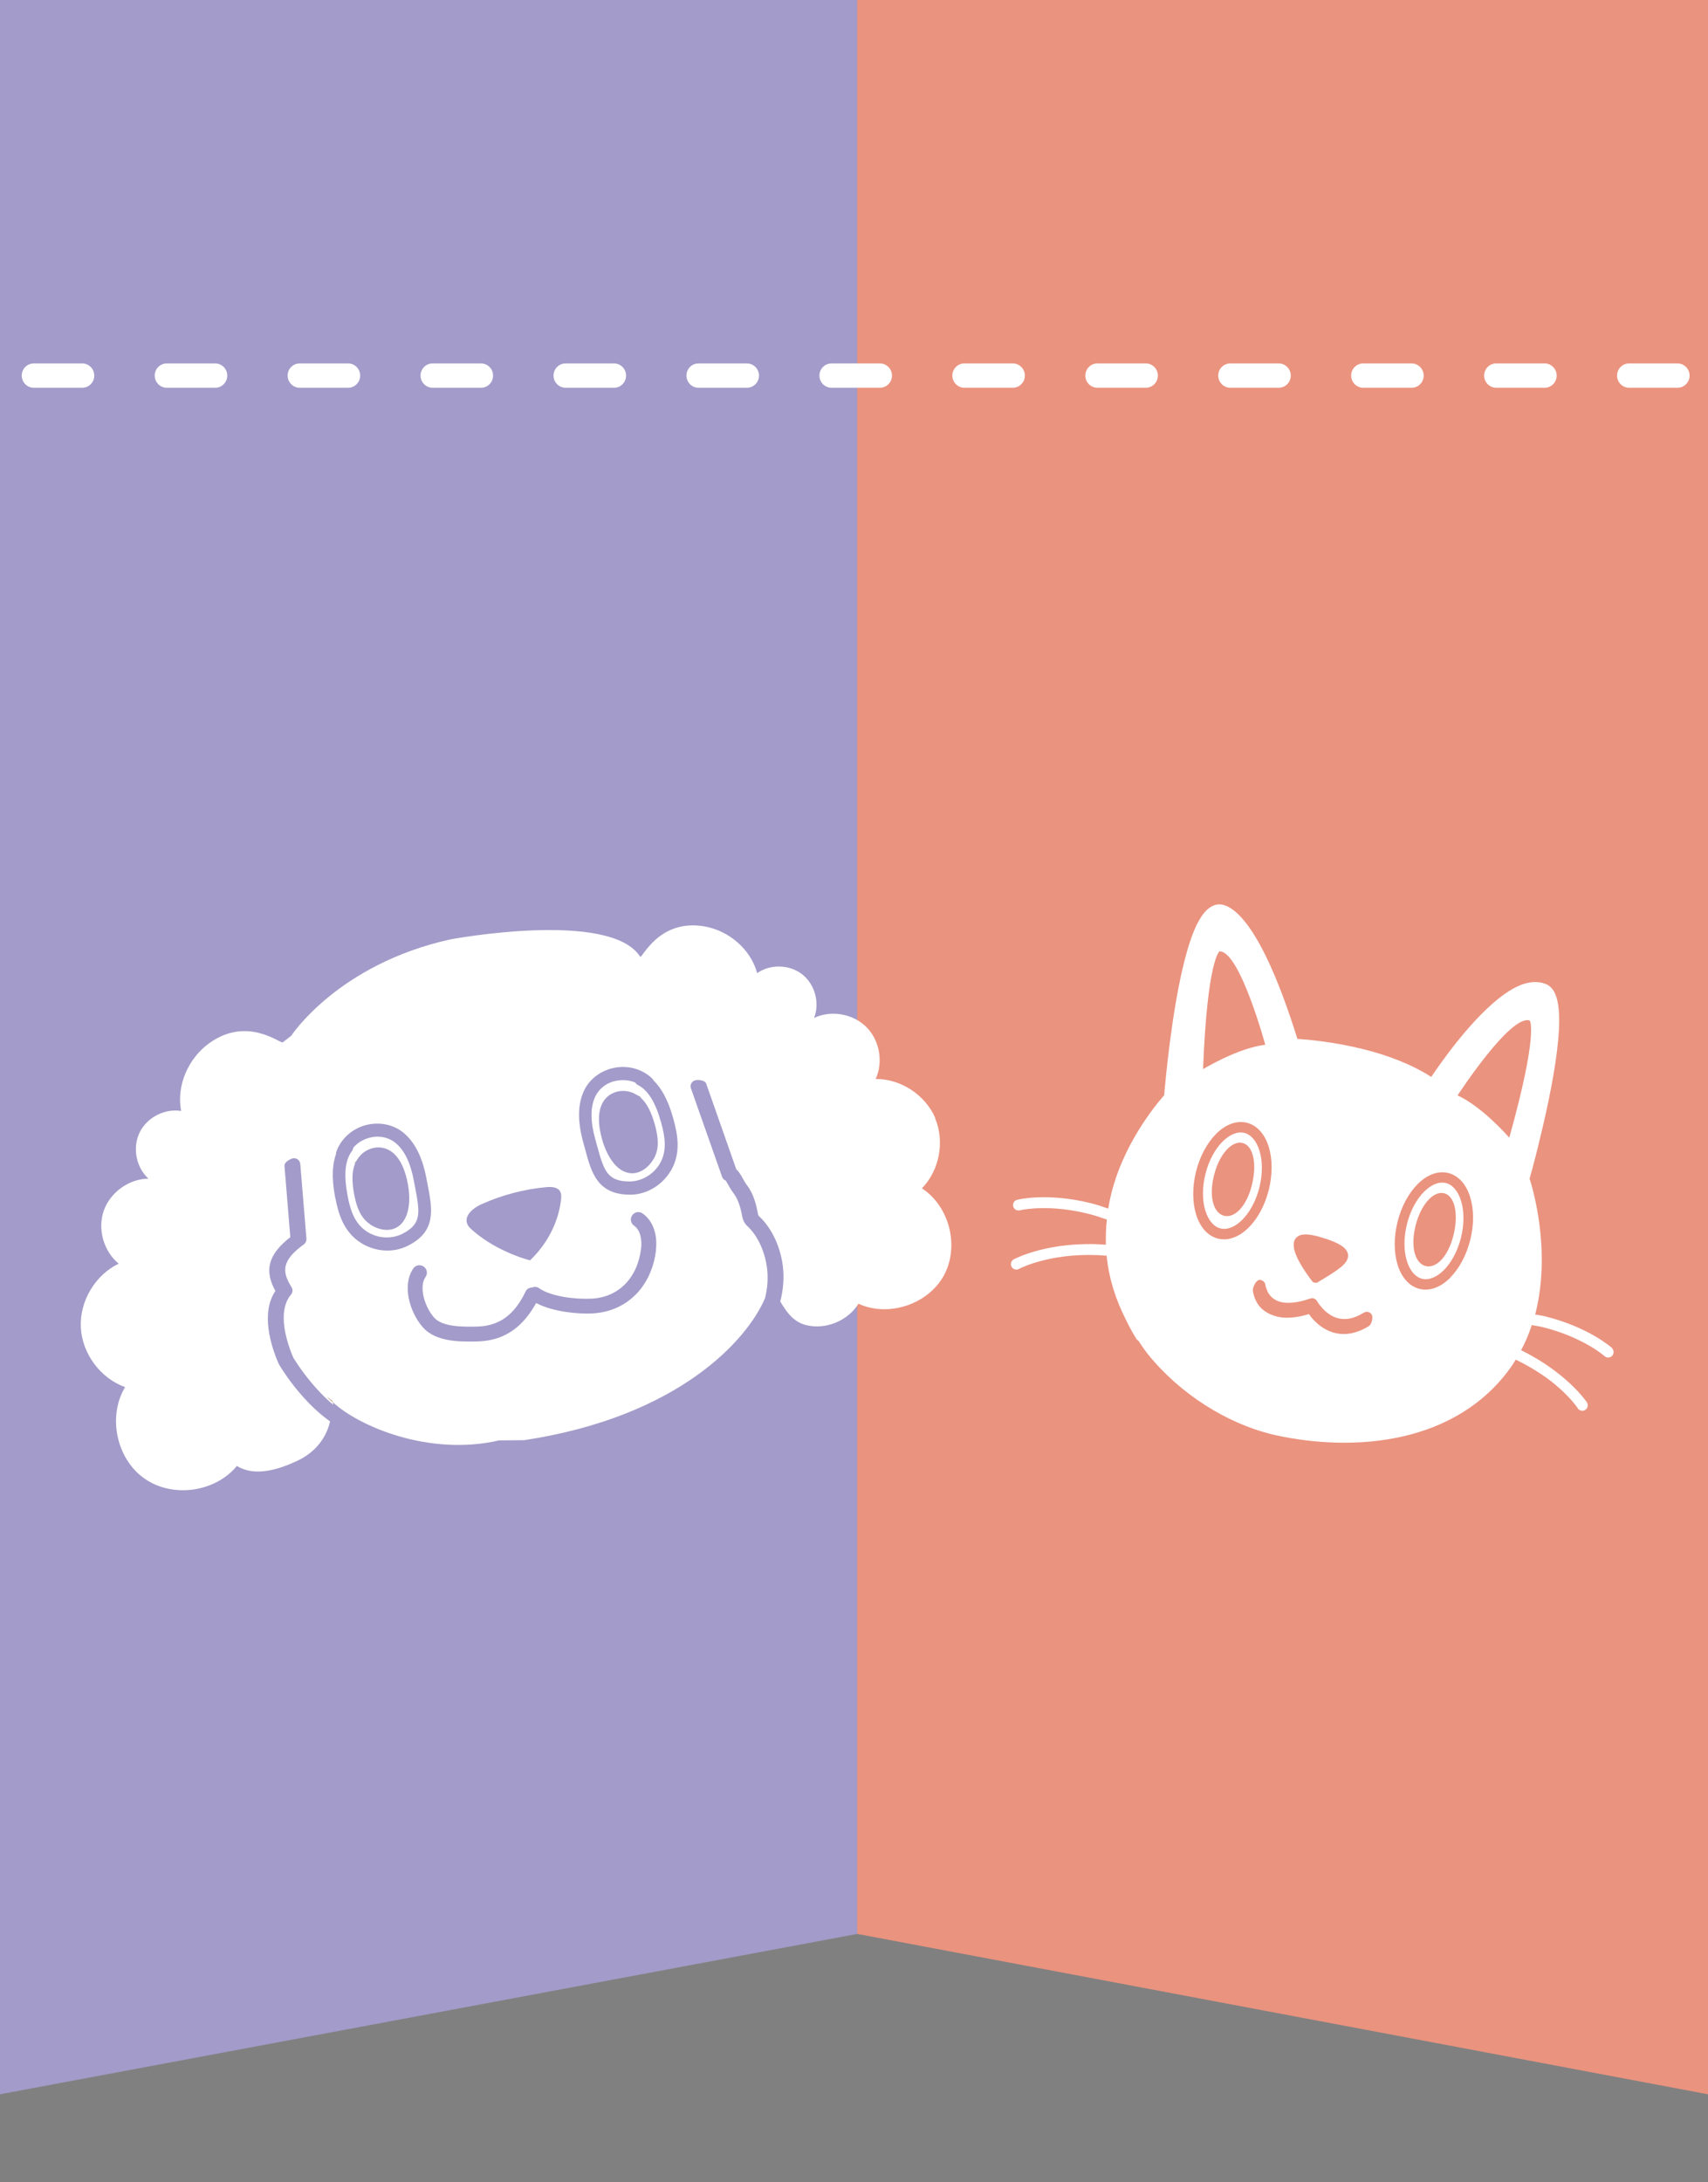
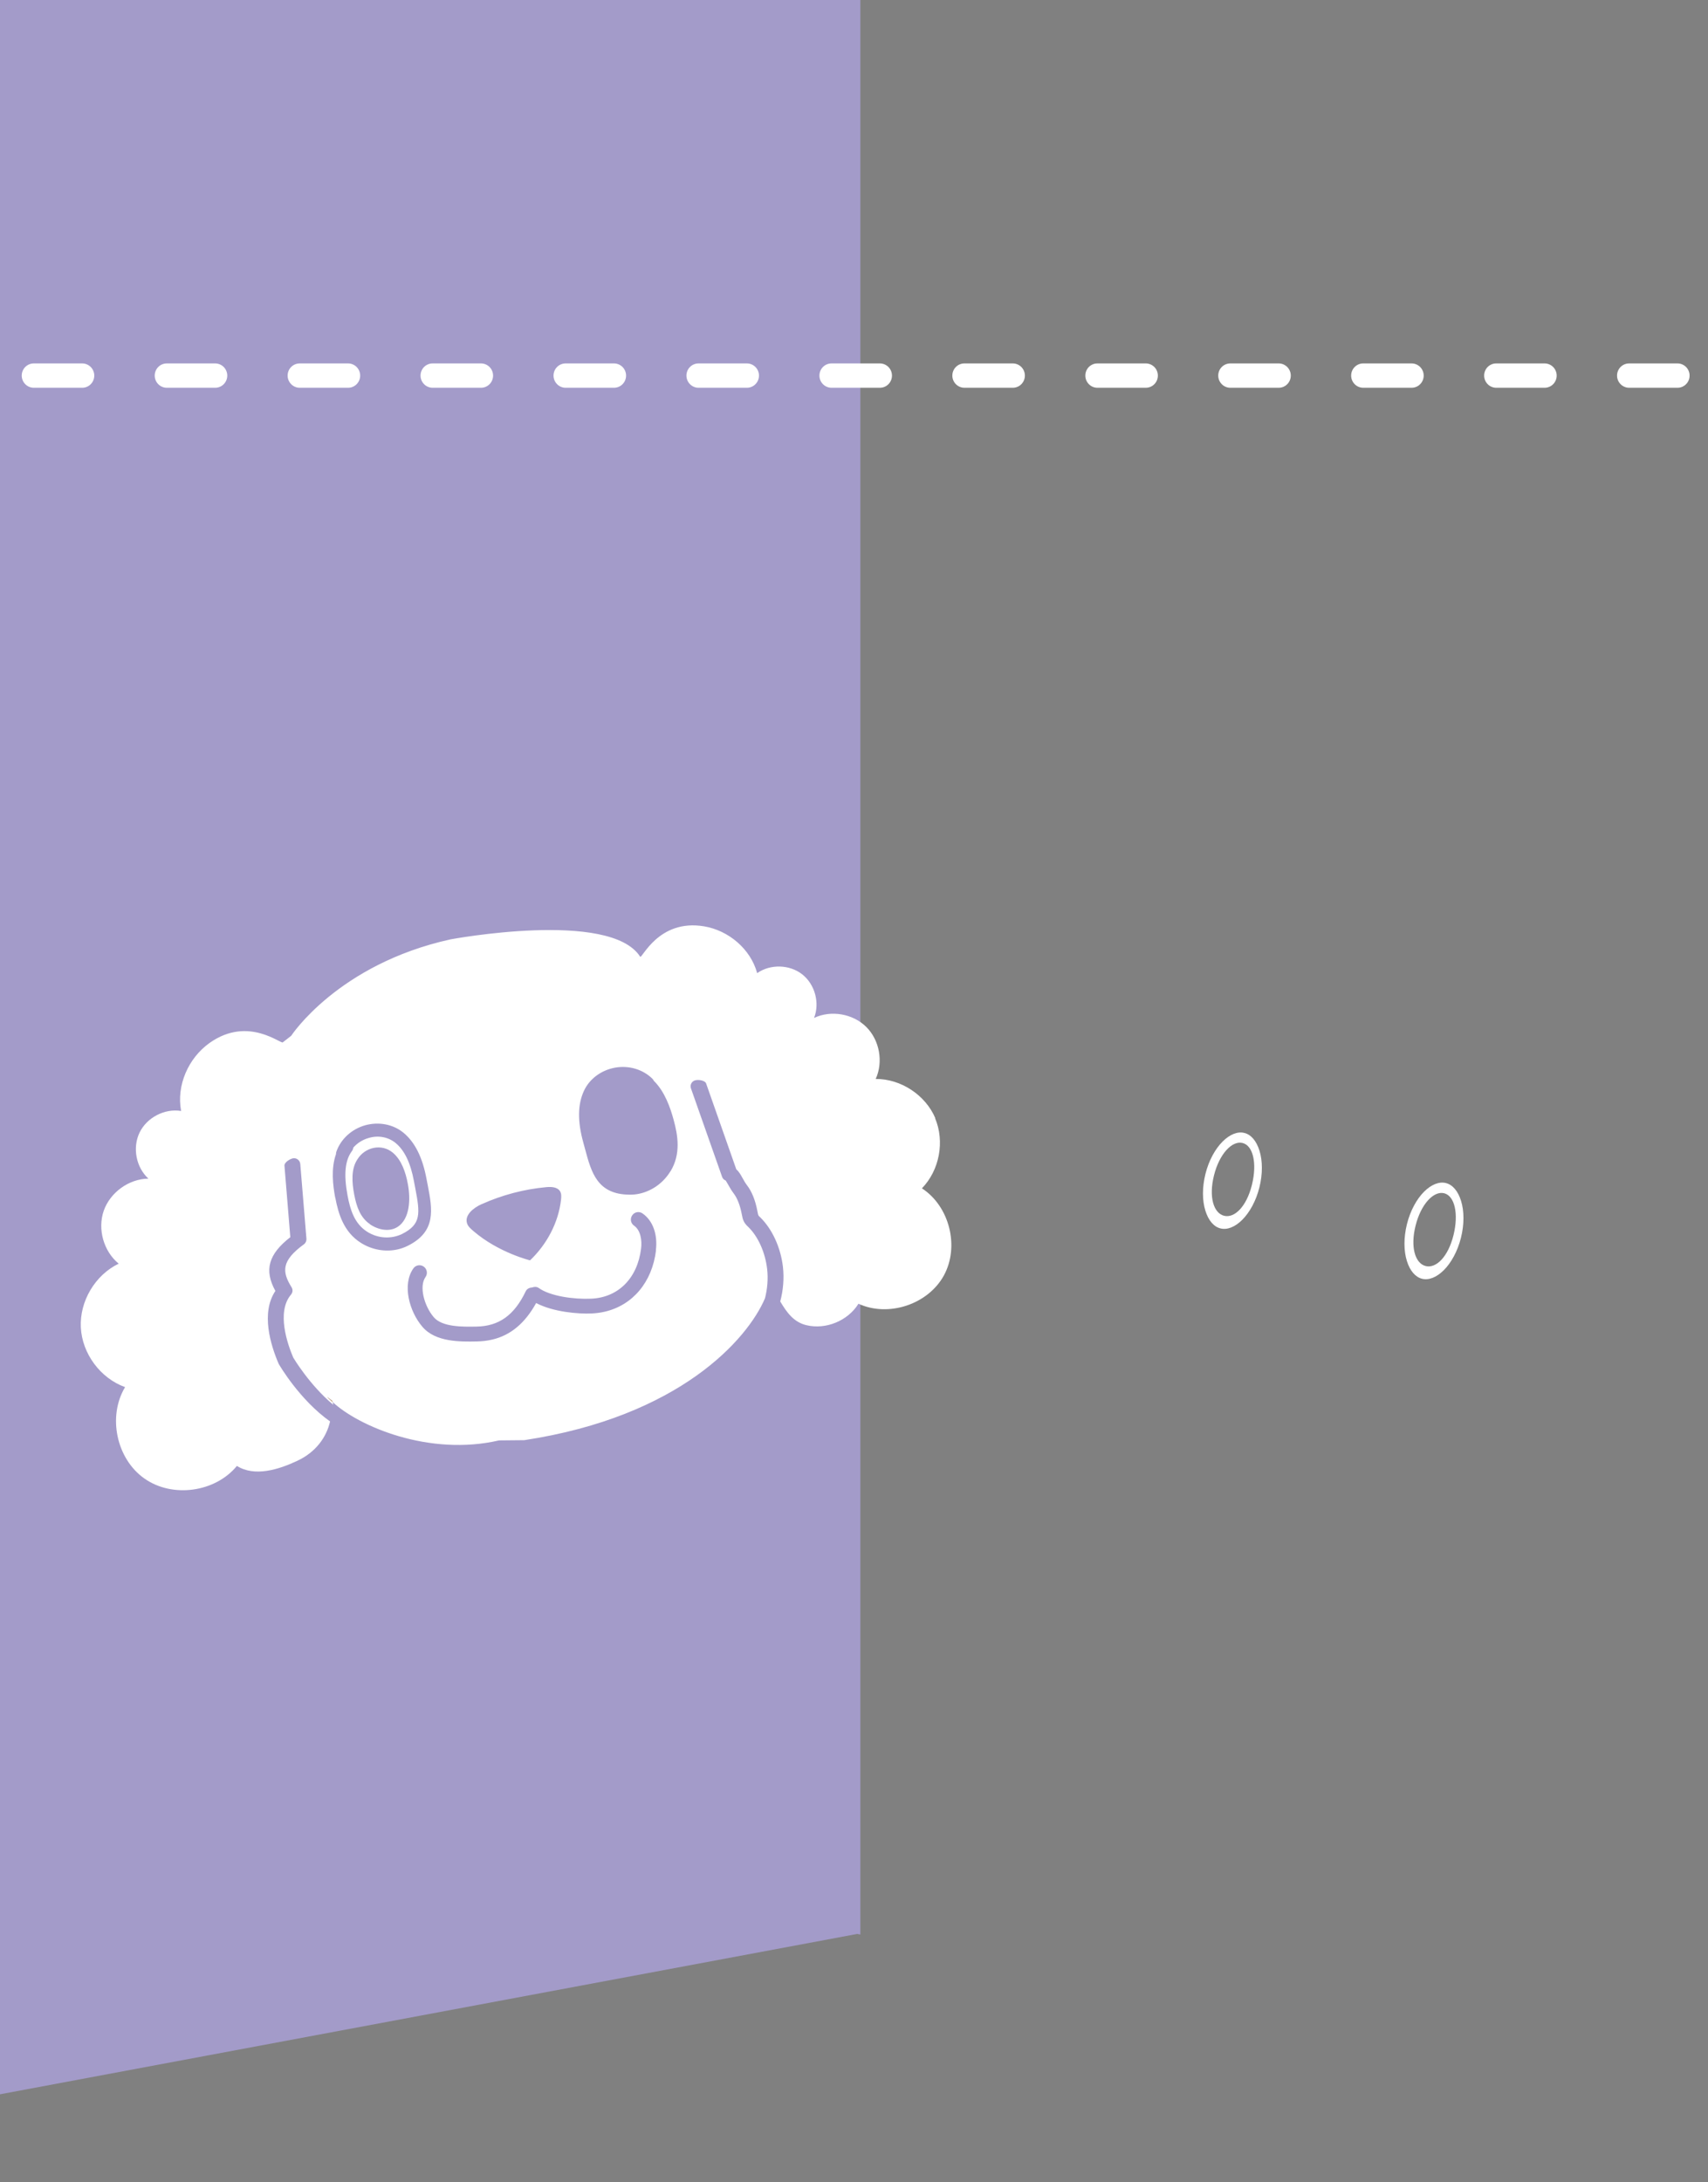
<svg xmlns="http://www.w3.org/2000/svg" id="_レイヤー_1" data-name="レイヤー 1" viewBox="0 0 216.15 276.07">
  <rect x="0" y="0" width="216.15" height="276.07" fill="#808080" stroke="none" />
  <defs>
    <style>
      .cls-1 {
        fill: #fff;
      }

      .cls-2 {
        fill: none;
      }

      .cls-3 {
        fill: #c9a063;
      }

      .cls-4 {
        fill: #40261c;
      }

      .cls-5 {
        fill: #a39bc9;
      }

      .cls-6 {
        fill: #ea937f;
      }

      .cls-7 {
        clip-path: url(#clippath);
      }
    </style>
    <clipPath id="clippath">
      <rect class="cls-2" y="0" width="216.15" height="276.07" />
    </clipPath>
  </defs>
  <polygon class="cls-5" points="0 0 0 264.97 108.49 244.68 108.88 244.76 108.88 0 0 0" />
-   <polygon class="cls-6" points="108.48 0 108.48 244.68 108.49 244.68 216.15 264.97 216.15 0 108.48 0" />
  <g class="cls-7">
    <path class="cls-1" d="M4.28,49.06h6.12c.85,0,1.53-.69,1.53-1.54s-.69-1.54-1.53-1.54h-6.12c-.85,0-1.53.69-1.53,1.54s.69,1.54,1.53,1.54M21.11,49.06h6.12c.85,0,1.53-.69,1.53-1.54s-.69-1.54-1.53-1.54h-6.12c-.85,0-1.53.69-1.53,1.54s.69,1.54,1.53,1.54M37.93,49.06h6.12c.85,0,1.53-.69,1.53-1.54s-.69-1.54-1.53-1.54h-6.12c-.85,0-1.53.69-1.53,1.54s.69,1.54,1.53,1.54M54.75,49.06h6.12c.85,0,1.53-.69,1.53-1.54s-.69-1.54-1.53-1.54h-6.12c-.85,0-1.53.69-1.53,1.54s.69,1.54,1.53,1.54M71.58,49.06h6.12c.85,0,1.53-.69,1.53-1.54s-.69-1.54-1.53-1.54h-6.12c-.85,0-1.53.69-1.53,1.54s.69,1.54,1.53,1.54M88.4,49.06h6.12c.85,0,1.53-.69,1.53-1.54s-.69-1.54-1.53-1.54h-6.12c-.85,0-1.53.69-1.53,1.54s.69,1.54,1.53,1.54M105.23,49.06h6.12c.85,0,1.53-.69,1.53-1.54s-.69-1.54-1.53-1.54h-6.12c-.85,0-1.53.69-1.53,1.54s.69,1.54,1.53,1.54M122.05,49.06h6.12c.85,0,1.53-.69,1.53-1.54s-.69-1.54-1.53-1.54h-6.12c-.85,0-1.53.69-1.53,1.54s.69,1.54,1.53,1.54M138.88,49.06h6.12c.85,0,1.53-.69,1.53-1.54s-.69-1.54-1.53-1.54h-6.12c-.85,0-1.53.69-1.53,1.54s.69,1.54,1.53,1.54M155.7,49.06h6.12c.85,0,1.53-.69,1.53-1.54s-.69-1.54-1.53-1.54h-6.12c-.85,0-1.53.69-1.53,1.54s.69,1.54,1.53,1.54M172.52,49.06h6.12c.85,0,1.53-.69,1.53-1.54s-.69-1.54-1.53-1.54h-6.12c-.85,0-1.53.69-1.53,1.54s.69,1.54,1.53,1.54M189.35,49.06h6.12c.85,0,1.53-.69,1.53-1.54s-.69-1.54-1.53-1.54h-6.12c-.85,0-1.53.69-1.53,1.54s.69,1.54,1.53,1.54M206.17,49.06h6.12c.85,0,1.53-.69,1.53-1.54s-.69-1.54-1.53-1.54h-6.12c-.85,0-1.53.69-1.53,1.54s.69,1.54,1.53,1.54" />
  </g>
  <g>
    <path class="cls-1" d="M46.83,154.89c-1.23-.84-1.7-2.18-2-3.74-.3-1.54-.41-3.25.39-4.45-.12.19-.29.34-.37.58l.4-.64s-.02.04-.03.06c.94-1.56,3.09-2.08,4.53-.83,1.07.92,1.59,2.45,1.86,3.91.38,2,.24,4.42-1.25,5.42-1.03.69-2.44.44-3.54-.3M52.55,150.31l-.16-.84c-.43-2.34-1.2-3.94-2.34-4.87-.9-.73-2.16-1-3.4-.62-.78.22-1.46.66-1.95,1.23-.01.15-.07.3-.16.42-.88,1.17-1.05,2.96-.56,5.61.33,1.78.86,3.56,2.47,4.59,1.36.87,3.04.96,4.42.3,2.46-1.23,2.3-2.59,1.68-5.82" />
    <path class="cls-1" d="M84.84,148.2c-.88,1.44-2.29,2.45-3.85,2.81-.43.1-.87.15-1.32.14-4.08-.03-4.83-2.8-5.62-5.74l-.22-.81c-.76-2.71-.73-4.87.07-6.59.71-1.53,2.19-2.61,3.93-2.93,1.75-.31,3.52.21,4.73,1.4.08.08.14.17.18.26,1.39,1.37,2.08,3.38,2.5,4.91.56,2.02.94,4.37-.39,6.55M83.02,158.19c-.49,4.06-2.98,6.96-6.5,7.77-.52.12-1.06.19-1.62.22-1.71.08-4.88-.18-7.05-1.32-1.39,2.52-3.22,4.09-5.58,4.63-.61.14-1.25.22-1.93.23-2.08.04-5.22.1-6.88-1.85-1.67-1.95-2.59-5.34-1.15-7.39.3-.43.89-.53,1.31-.23.43.3.53.89.23,1.32-.85,1.21-.15,3.68,1.04,5.08,1.08,1.27,3.69,1.22,5.41,1.19,2.85-.05,4.78-1.43,6.24-4.48.16-.32.48-.45.81-.47.28-.1.58-.11.85.08,1.41,1.01,4.38,1.44,6.6,1.34,3.44-.14,5.87-2.58,6.33-6.34.13-1.02-.05-2.32-.89-2.9-.43-.3-.53-.88-.23-1.31.3-.43.88-.54,1.31-.23,1.3.9,1.93,2.65,1.68,4.67M42.42,151.53c-.29-1.56-.55-3.67.1-5.51,0-.1.01-.21.05-.32.57-1.6,1.93-2.84,3.64-3.33,1.71-.47,3.51-.14,4.82.92,1.47,1.2,2.44,3.13,2.95,5.89l.16.82c.57,2.99,1.11,5.81-2.54,7.62-.4.2-.82.35-1.25.45-1.56.36-3.27.07-4.69-.83-2.16-1.37-2.84-3.66-3.23-5.72M60.96,152.35c2.58-1.16,5.35-1.89,8.16-2.15.65-.06,1.43-.03,1.76.53.18.31.16.69.12,1.04-.32,2.91-1.8,5.67-3.92,7.69,0,0-3.96-.96-7.14-3.68-.33-.29-.69-.57-.83-.99-.35-1.06.81-1.98,1.84-2.44M118.37,141.48c-1.25-2.94-4.36-4.99-7.55-4.97.99-2.16.49-4.92-1.2-6.59-1.69-1.67-4.45-2.15-6.6-1.13.75-1.9.11-4.25-1.49-5.51-1.6-1.26-4.04-1.33-5.71-.16-.83-3.05-3.61-5.4-6.72-5.92-5.8-.97-7.87,4.19-8.09,3.84-3.8-5.97-24-2.19-24-2.19-14.26,3.15-20.16,12.2-20.16,12.2l-1.04.81c-.09.43-4.34-3.44-9.31.11-2.67,1.91-4.19,5.36-3.58,8.59-2.09-.34-4.34.83-5.26,2.74-.92,1.91-.44,4.39,1.12,5.82-2.47.03-4.83,1.74-5.65,4.06-.81,2.33-.02,5.13,1.89,6.7-2.99,1.44-4.96,4.77-4.79,8.08.17,3.31,2.48,6.42,5.6,7.54-2.23,3.71-1.1,9.07,2.44,11.56,3.54,2.5,8.96,1.76,11.71-1.59,2.24,1.41,5.28.47,7.67-.66,2.32-1.09,3.66-2.96,4.12-4.97-3.83-2.71-6.38-7.07-6.5-7.28-1.01-2.34-2.29-6.44-.42-9.23-1.45-2.63-.88-4.65,1.89-6.8l-.74-9.04c-.04-.43.73-.9,1.15-.95.43-.03.81.29.85.72l.78,9.47c.02.27-.1.54-.32.7-2.88,2.1-2.78,3.48-1.56,5.44.18.29.15.66-.07.92-1.88,2.21-.43,6.31.28,7.97h0s2.05,3.47,5.07,5.98c-.03-.12-.05-.24-.1-.37-.23-.22-.52-.45-.69-.66l.65.52s.02.09.04.14c3.28,3.08,12.24,6.92,21.07,4.87l3.2-.03c19.66-2.99,28.25-12.76,30.46-17.95.3-1.18.42-2.46.27-3.73-.25-2.1-1.14-4.08-2.38-5.29-.19-.18-.39-.38-.55-.67-.16-.31-.22-.63-.27-.91-.22-1.17-.58-2.08-1.04-2.68-.26-.34-.5-.75-.71-1.13-.09-.16-.21-.37-.29-.49,0,0-.01,0-.01,0-.21-.08-.38-.26-.45-.47l-3.94-11.19c-.14-.41.07-.86.48-1,.39-.14,1.29-.03,1.44.38l3.82,10.87c.31.25.56.68.76,1.05.17.31.37.66.58.94.62.8,1.07,1.91,1.33,3.3.05.24.08.43.13.53.03.07.11.14.21.23,1.54,1.5,2.6,3.83,2.89,6.27.17,1.49.03,3-.34,4.39.83,1.4,1.71,2.62,3.3,3,2.47.6,5.26-.55,6.6-2.71,3.79,1.74,8.79.09,10.8-3.56,2.01-3.66.73-8.77-2.77-11.04,2.23-2.29,2.91-5.95,1.66-8.89" />
-     <path class="cls-1" d="M82.73,146.6c-.65,1.15-1.82,1.99-3.05,1.82-1.78-.24-2.96-2.36-3.5-4.32-.39-1.43-.6-3.03-.04-4.33.75-1.75,2.91-2.23,4.44-1.24-.02-.01-.03-.03-.05-.04l.64.4c-.17-.17-.39-.23-.58-.36,1.24.72,1.89,2.32,2.3,3.83.42,1.54.58,2.95-.15,4.24M80.73,137.28c-.14-.07-.25-.18-.33-.31-.69-.3-1.49-.39-2.29-.25-1.28.19-2.29.99-2.79,2.04-.62,1.34-.62,3.11.02,5.4l.23.83c.86,3.18,1.32,4.47,4.06,4.49,1.53,0,3-.83,3.84-2.2.99-1.63.69-3.46.21-5.21-.72-2.6-1.66-4.13-2.96-4.8" />
    <path class="cls-3" d="M41.41,176.75c.17.21.46.44.69.66-.02-.05-.02-.09-.04-.14l-.65-.52Z" />
-     <path class="cls-4" d="M44.86,147.27c.07-.23.25-.38.37-.58.01-.02.02-.05.03-.06l-.4.64Z" />
-     <path class="cls-4" d="M80.53,138.49s.03.03.05.04c.19.13.42.18.58.36l-.64-.4Z" />
-     <path class="cls-1" d="M191,143.94s-3.32-3.86-6.54-5.35c0,0,6.72-10.34,9.13-9.47,0,0,1.17,1.39-2.59,14.82M183.54,161.65c-1.12,1.13-2.51,1.76-3.9,1.42-1.38-.35-2.32-1.56-2.78-3.08-.46-1.53-.49-3.43,0-5.4.49-1.96,1.41-3.63,2.53-4.76,1.12-1.13,2.51-1.76,3.9-1.42,1.38.35,2.32,1.56,2.77,3.08.47,1.53.49,3.43,0,5.39-.49,1.96-1.41,3.63-2.53,4.76M173.26,167.76c-1.62,1.02-3.13,1.19-4.35.88-1.74-.46-2.77-1.68-3.26-2.38-1.66.5-2.97.57-4.01.32-1.36-.33-2.2-1.07-2.6-1.82-.41-.75-.48-1.39-.49-1.45-.05-.4.39-1.32.79-1.37.4-.04.76.25.8.65v.05s.05.2.05.2l.26.65c.28.49.73,1.01,1.64,1.24.78.19,1.97.17,3.72-.44.34-.12.71.03.88.34l.03.06.13.2c.12.17.3.41.53.66.47.5,1.14,1.04,1.98,1.24.83.2,1.86.14,3.23-.71.34-.21.79-.11,1,.24.21.34,0,1.22-.34,1.44M158.04,155.29c-1.12,1.13-2.52,1.76-3.9,1.42-1.38-.35-2.32-1.56-2.78-3.08-.46-1.53-.49-3.43,0-5.4.49-1.96,1.41-3.63,2.53-4.76,1.12-1.13,2.51-1.76,3.9-1.42,1.38.35,2.32,1.56,2.78,3.08.46,1.53.49,3.43,0,5.4-.49,1.96-1.4,3.63-2.53,4.76M152.25,135.28c.54-13.93,2.08-14.91,2.08-14.91,2.56-.09,5.79,11.81,5.79,11.81-3.52.43-7.87,3.09-7.87,3.09M164.67,156.24c.48-.11,1.07-.07,1.88.13l.31.08c1.39.39,2.33.77,2.93,1.18.6.39.93.94.78,1.51-.16.61-.69,1.06-1.38,1.56-.7.5-1.59,1.03-2.56,1.61l-.47-.08s-.68-.85-1.33-1.89c-.63-1.06-1.28-2.24-1.07-3.22.09-.41.43-.76.91-.88M204.01,170.55c-.06-.05-2.92-2.62-8.45-4-.4-.1-.87-.16-1.29-.24.02-.08.05-.15.07-.23,1.98-7.99-.42-15.87-.76-16.94-.02.08-.06.19-.06.2l.05-.22s0,.01,0,.02c.13-.45.55-1.96,1.08-4.11.82-3.31,1.88-7.96,2.38-11.97.25-2.01.37-3.85.23-5.33-.07-.74-.2-1.39-.43-1.94-.23-.55-.61-1.04-1.17-1.28l-.49-.16h-.02c-1.61-.38-3.24.35-4.82,1.47-3.98,2.85-8,8.64-9.2,10.43-2.63-1.68-5.71-2.79-8.57-3.5-3.83-.96-7.18-1.23-8.37-1.31-2.17-6.93-4.09-11.03-5.66-13.46-1.61-2.48-2.87-3.27-3.74-3.5-.4-.1-.67-.06-.82-.02h0s-.02,0-.04,0c-.01,0-.05,0-.06.01h0c-1.09.3-1.78,1.26-2.4,2.49-.63,1.28-1.16,2.96-1.63,4.82-1.58,6.36-2.35,14.87-2.51,16.78-1.73,1.99-5.98,7.46-7.08,14.35-.75-.26-1.5-.51-2.19-.68-5.53-1.38-9.26-.46-9.34-.43-.37.09-.59.47-.5.83.09.37.47.59.84.5l.13-.03c.69-.14,3.95-.68,8.54.47.74.18,1.55.45,2.35.73-.13,1.08-.15,2.14-.13,3.18-7.18-.54-11.59,1.81-11.66,1.85-.33.18-.46.6-.27.94.18.33.61.46.94.27l.05-.03c.5-.25,4.59-2.18,11.04-1.64.27,2.89,1.16,5.57,2.4,8.03.32.67.59,1.19.84,1.62,0,.01.01.02.02.04.36.63.62,1.02.62,1.02l.07-.05c.4.59.78,1.19,1.22,1.74,4.19,5.22,10.15,8.8,15.58,10.16l.63.15c5,1.09,10.71,1.38,16.08.16,5.36-1.22,10.38-3.98,13.84-8.97.17-.24.31-.5.47-.75,2.07,1.01,3.74,2.11,4.95,3.12,1.03.85,1.76,1.62,2.23,2.17.24.28.41.5.52.65l.12.17.03.05c.21.32.64.41.95.2.32-.21.41-.64.2-.96-.04-.07-2.52-3.74-8.32-6.59.55-1.04,1-2.1,1.35-3.18.45.09.93.15,1.35.25,2.63.65,4.6,1.59,5.92,2.35.66.38,1.15.72,1.47.96l.36.28.1.09c.28.25.72.23.98-.05.25-.29.23-.72-.05-.98" />
    <path class="cls-1" d="M154.91,153.82c-1.32-.33-1.96-2.36-1.28-5.1.68-2.74,2.3-4.44,3.62-4.11,1.33.33,1.86,2.57,1.18,5.31-.68,2.74-2.2,4.23-3.52,3.9M157.47,143.34c-.83-.21-1.82.16-2.75,1.09-.92.92-1.74,2.37-2.17,4.1-.43,1.72-.4,3.39-.01,4.64.39,1.26,1.08,2.05,1.92,2.25.83.21,1.82-.16,2.75-1.09.92-.92,1.74-2.37,2.17-4.1.43-1.73.4-3.39.01-4.64-.39-1.26-1.08-2.05-1.92-2.25" />
    <path class="cls-1" d="M180.42,160.18c-1.32-.33-1.96-2.36-1.28-5.1.68-2.74,2.3-4.44,3.62-4.11,1.32.33,1.86,2.57,1.18,5.31-.68,2.74-2.2,4.23-3.52,3.9M182.98,149.68c-.83-.21-1.82.16-2.76,1.09-.92.92-1.74,2.38-2.17,4.11-.43,1.73-.4,3.4-.01,4.65.39,1.27,1.09,2.05,1.92,2.26.84.21,1.82-.16,2.76-1.09.92-.92,1.74-2.38,2.17-4.11.43-1.73.4-3.4.01-4.65-.39-1.27-1.08-2.05-1.92-2.26" />
  </g>
</svg>